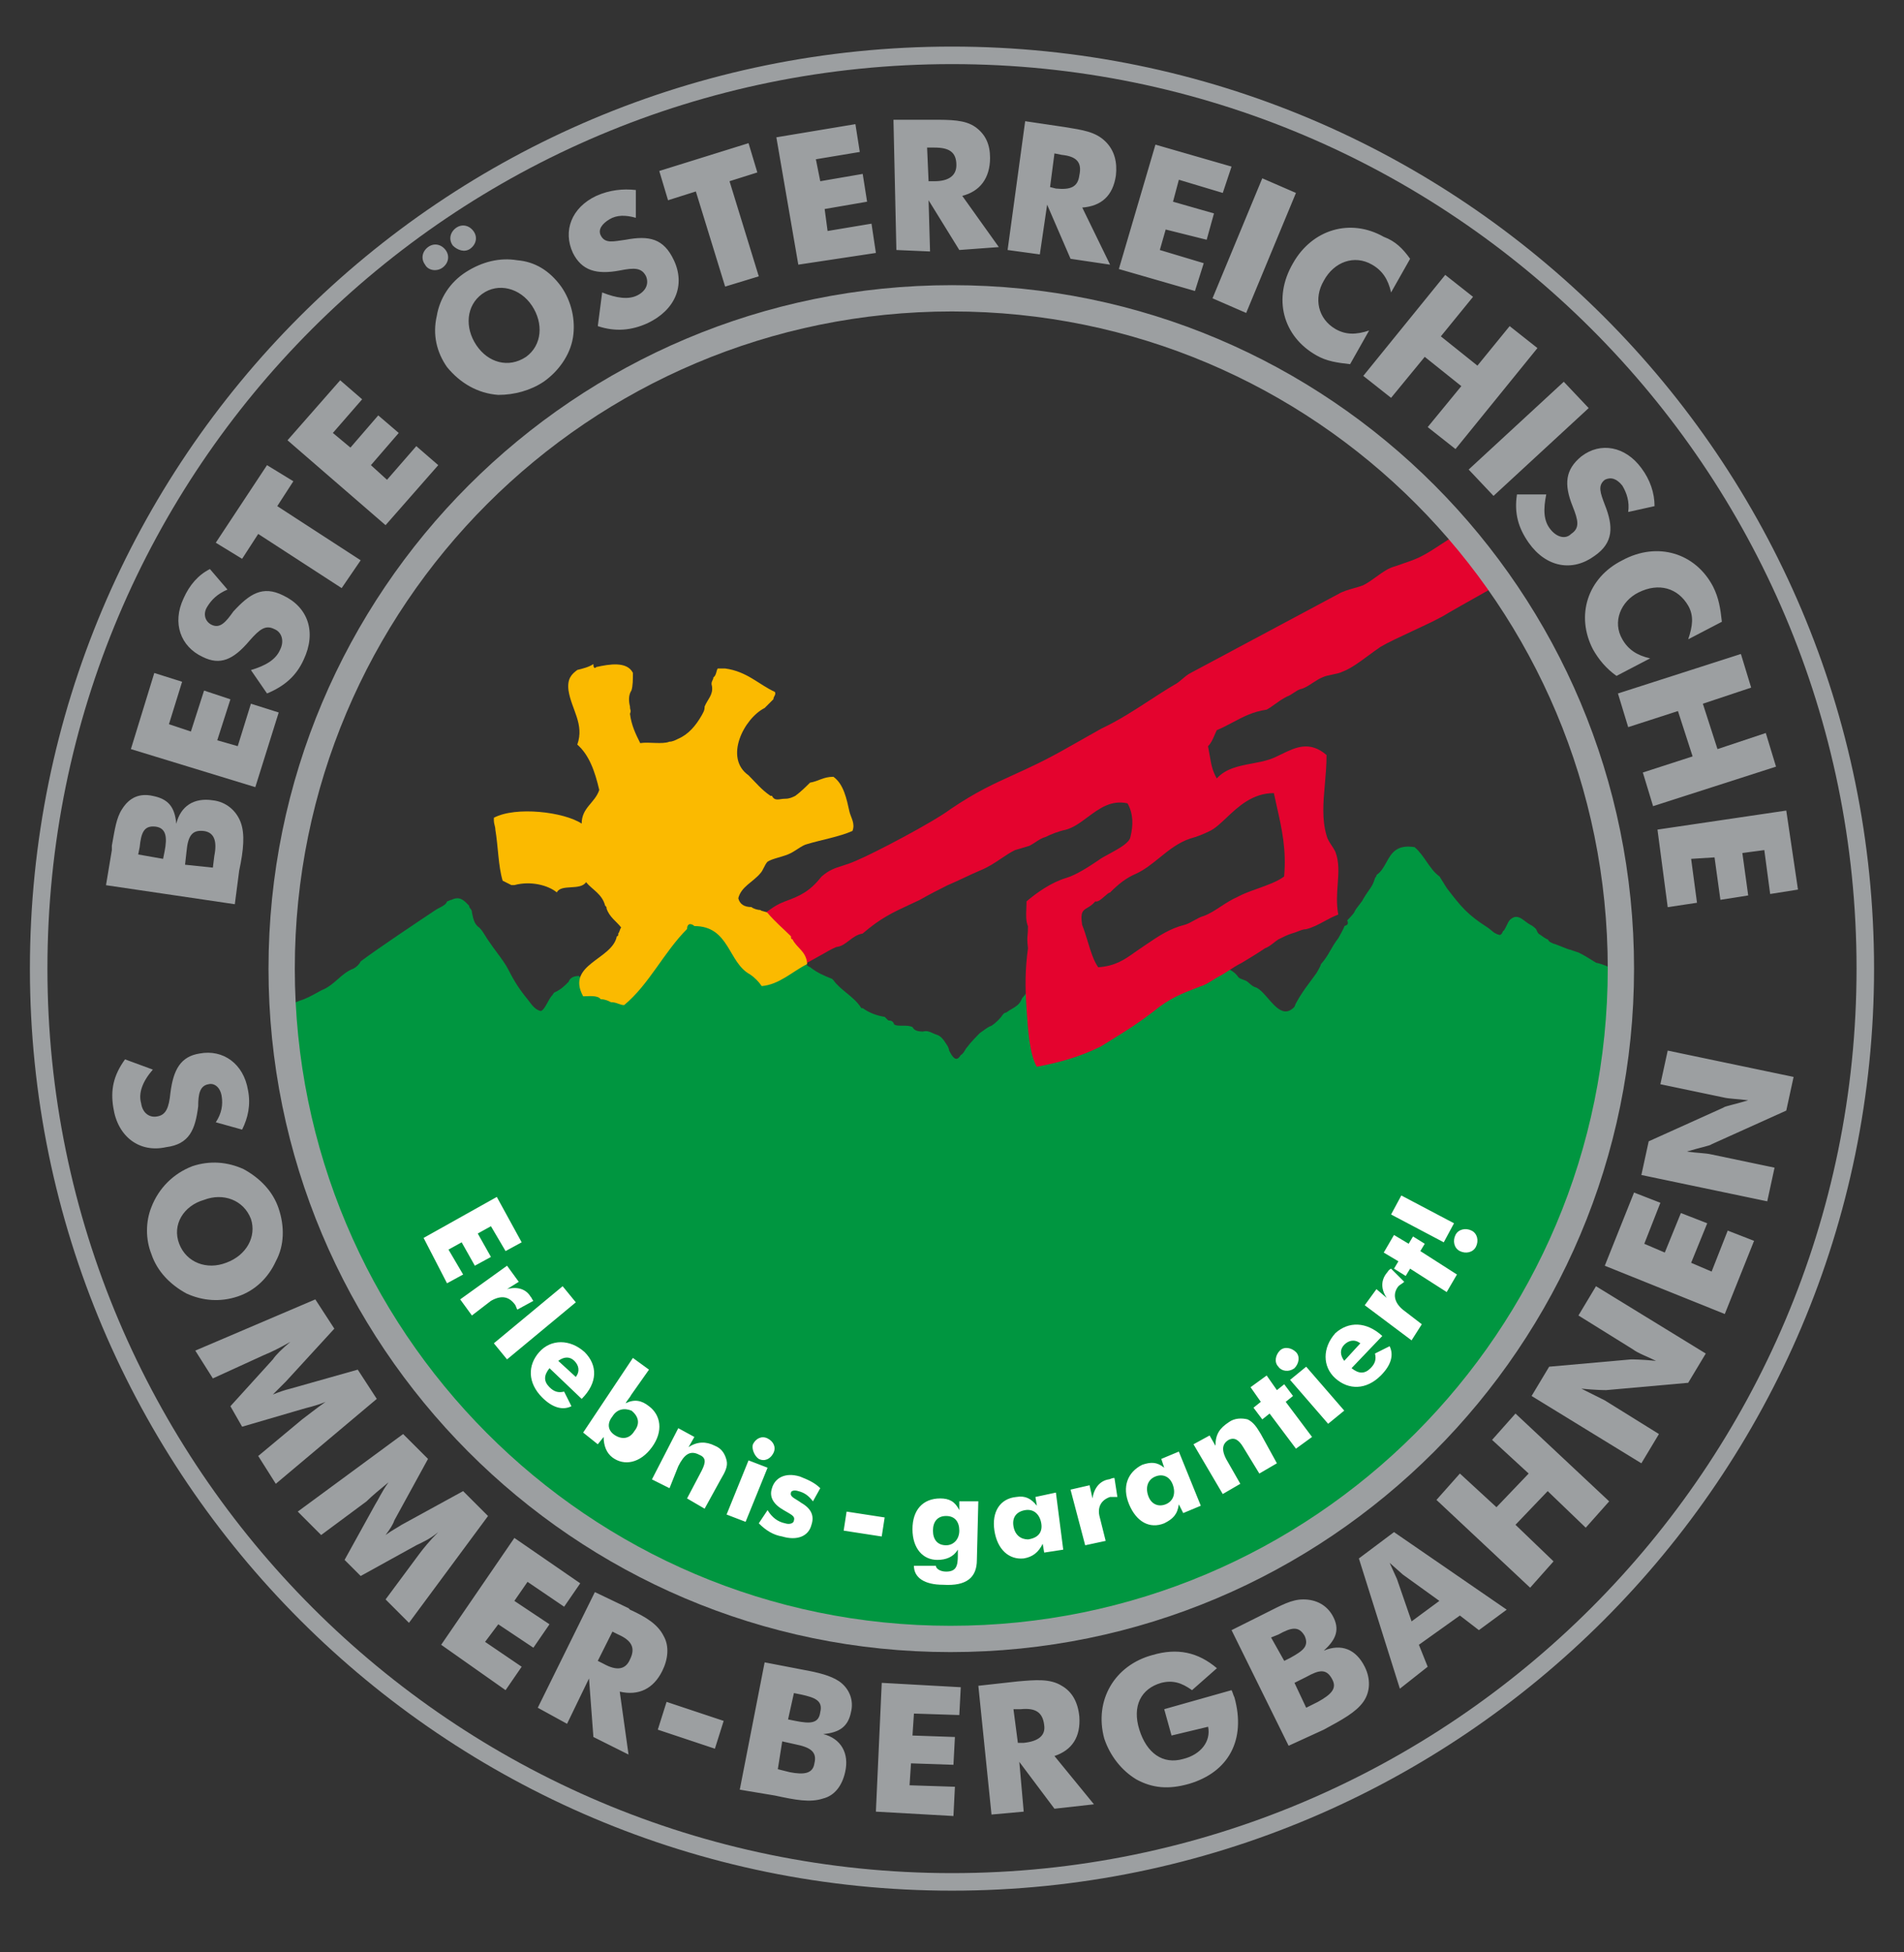
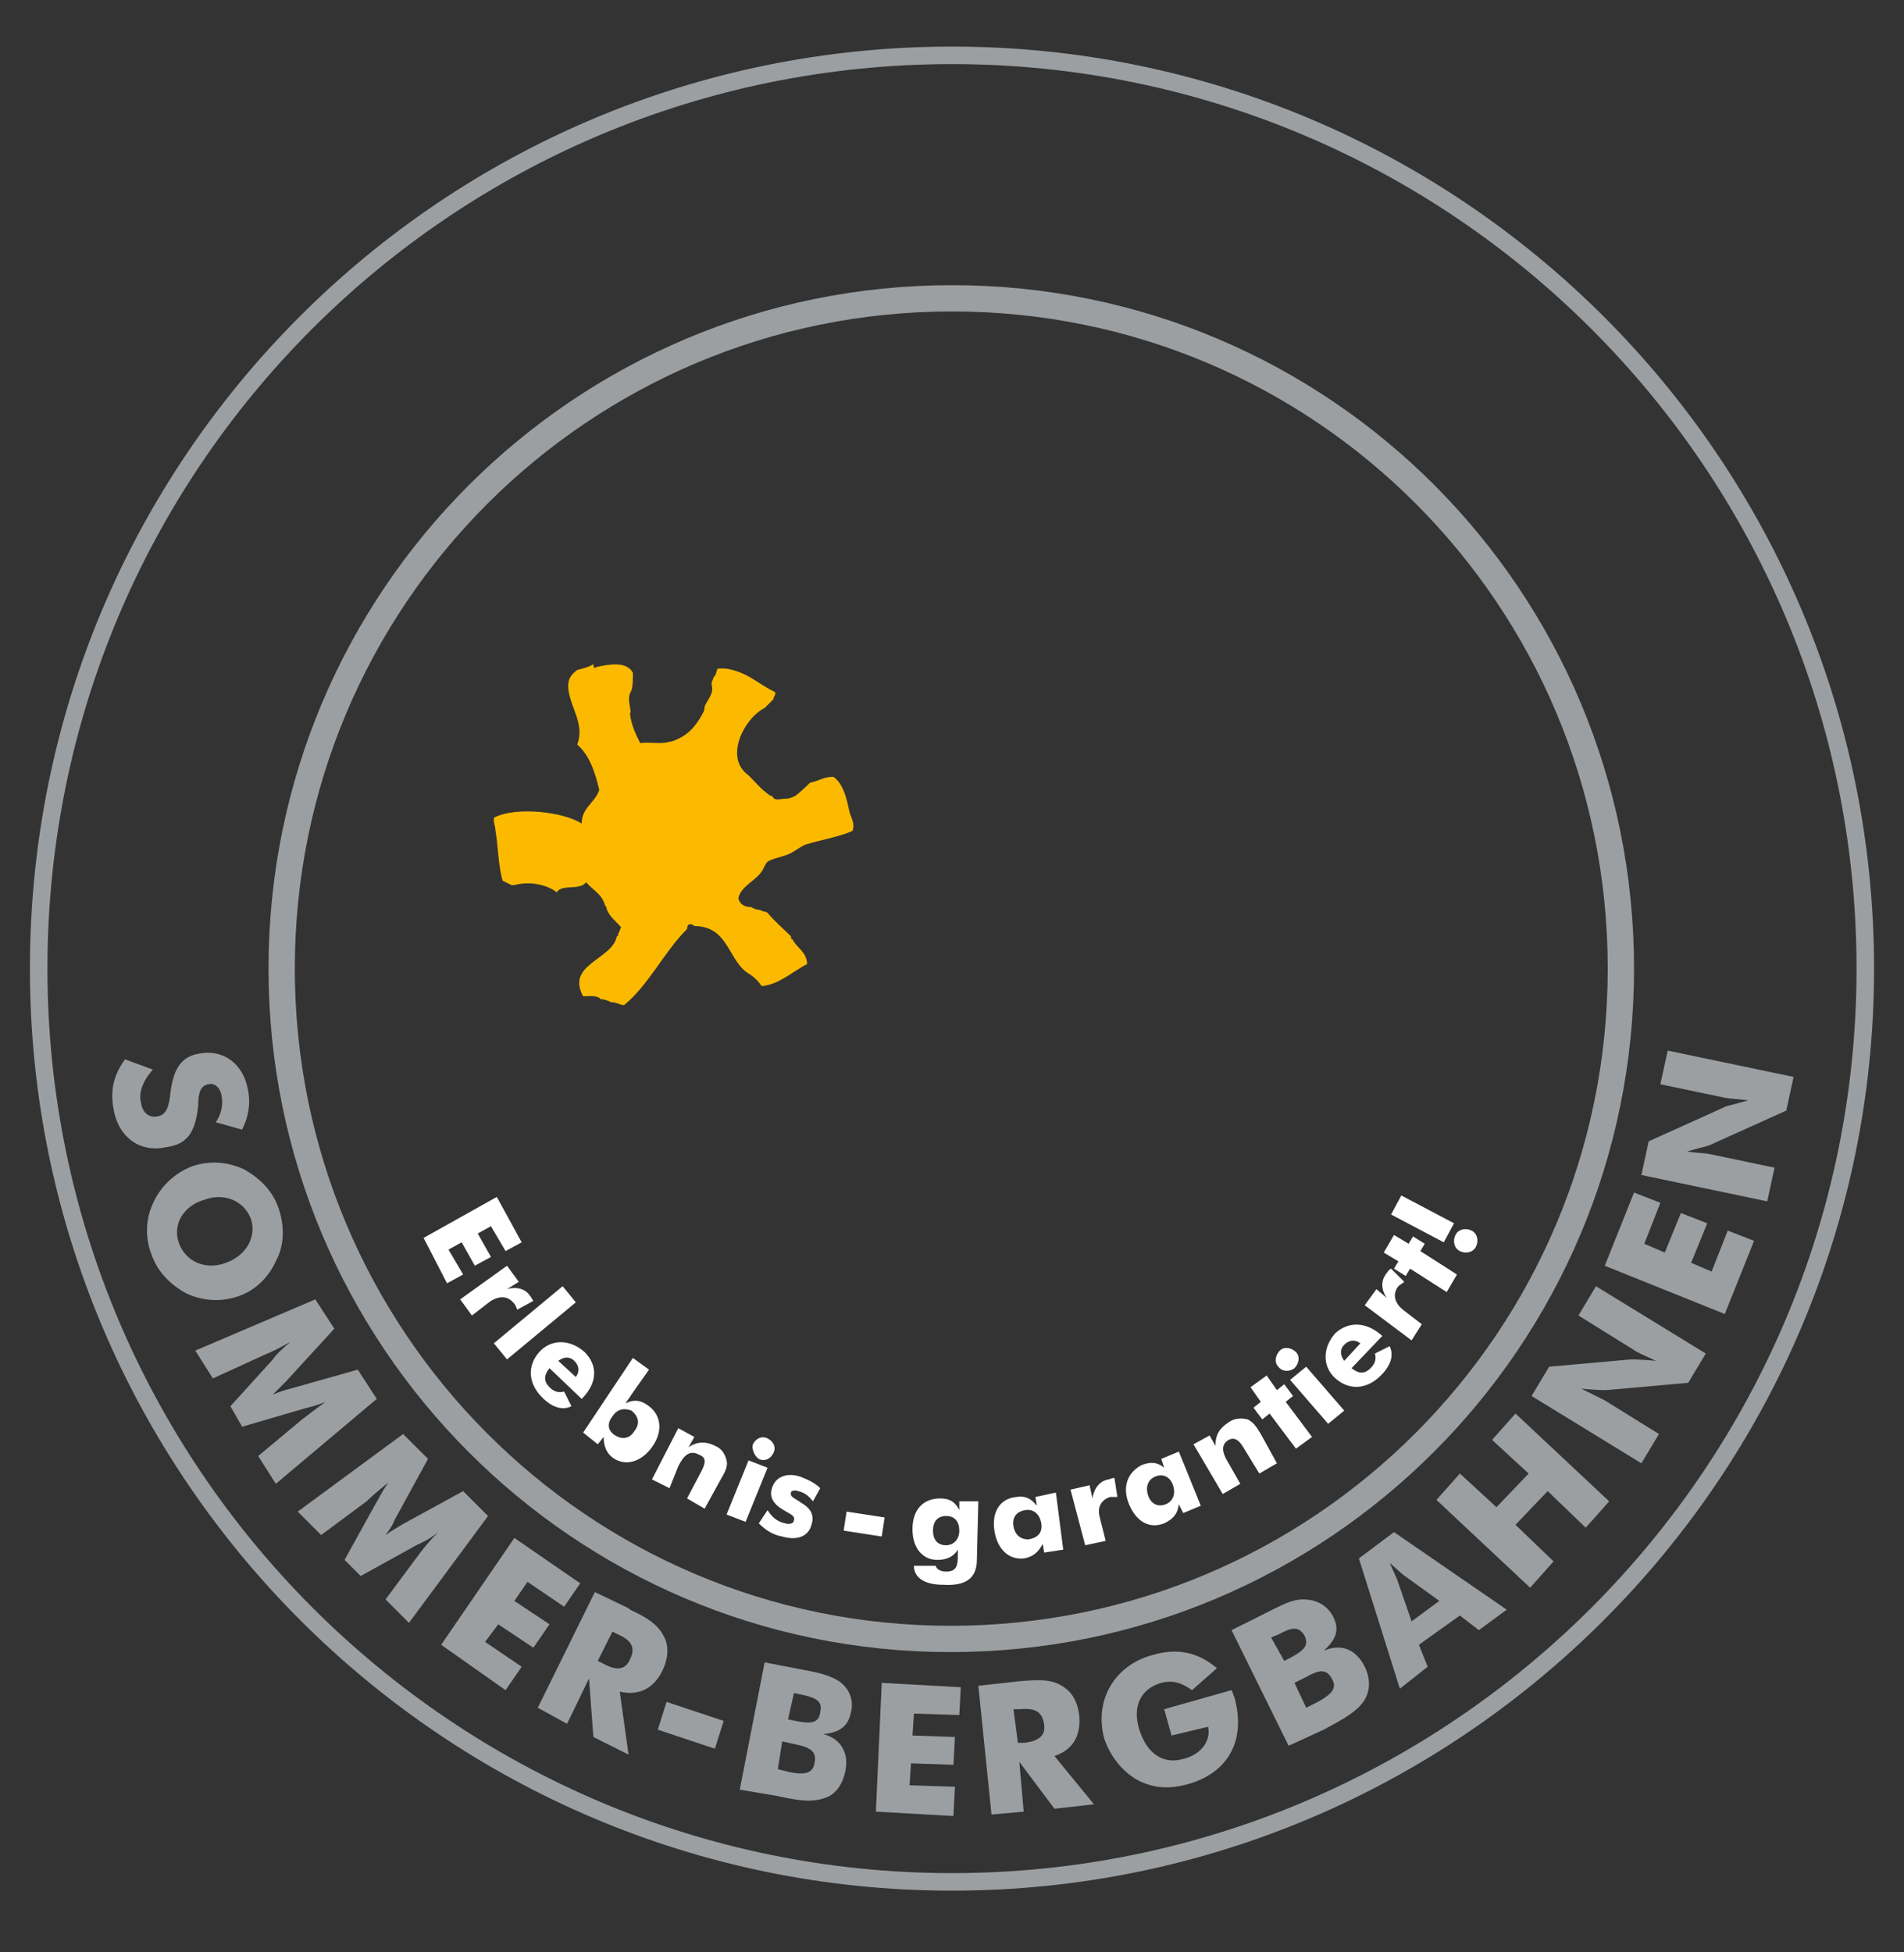
<svg xmlns="http://www.w3.org/2000/svg" width="79" height="81" viewBox="0 0 79 81" fill="none">
  <rect x="0" y="0" width="79" height="81" fill="#333333" stroke="none" />
  <path fill-rule="evenodd" clip-rule="evenodd" d="M39.5 2.66C18.749 2.66 1.968 19.44 1.968 40.189C1.968 60.878 18.81 77.718 39.5 77.718C60.19 77.718 77.031 60.878 77.031 40.189C77.031 19.44 60.19 2.66 39.5 2.66ZM1.241 40.189C1.241 19.038 18.347 1.933 39.5 1.933C60.591 1.933 77.758 19.038 77.758 40.189C77.758 61.28 60.591 78.446 39.5 78.446C18.408 78.446 1.241 61.28 1.241 40.189Z" fill="#9C9FA1" />
-   <path fill-rule="evenodd" clip-rule="evenodd" d="M67.323 40.4C67.292 44.17 66.49 47.995 64.831 51.65C58.484 65.637 41.999 71.831 28.011 65.484C18.216 61.039 12.243 51.624 11.722 41.577C11.962 41.646 12.193 41.638 12.419 41.525C12.685 41.449 12.952 41.301 13.159 41.186C13.282 41.118 13.383 41.062 13.451 41.039C13.677 40.927 13.85 40.775 14.019 40.626C14.215 40.454 14.405 40.287 14.666 40.189C14.787 40.129 14.909 40.007 14.969 39.886C15.698 39.339 17.338 38.246 18.067 37.76L18.067 37.76C18.121 37.724 18.181 37.693 18.24 37.663C18.378 37.592 18.51 37.523 18.552 37.396C18.583 37.396 18.613 37.381 18.643 37.365C18.674 37.35 18.704 37.335 18.735 37.335C19.066 37.169 19.247 37.355 19.414 37.528C19.43 37.545 19.447 37.562 19.463 37.578C19.463 37.633 19.488 37.663 19.515 37.696C19.548 37.736 19.585 37.781 19.585 37.882C19.645 38.185 19.706 38.367 19.888 38.489C19.996 38.596 20.061 38.704 20.134 38.824C20.184 38.907 20.239 38.996 20.313 39.096C20.4 39.227 20.503 39.365 20.607 39.505C20.794 39.757 20.986 40.016 21.103 40.25C21.346 40.736 21.589 41.1 21.892 41.464C21.905 41.481 21.917 41.497 21.929 41.513C22.092 41.731 22.212 41.894 22.439 41.95C22.543 41.915 22.628 41.761 22.715 41.601C22.78 41.482 22.847 41.36 22.925 41.282C22.925 41.282 22.985 41.161 23.046 41.161C23.289 41.039 23.411 40.918 23.593 40.736C23.654 40.554 23.836 40.493 24.018 40.493C24.2 40.675 24.489 40.766 24.777 40.857C25.066 40.948 25.354 41.039 25.536 41.221H25.597C25.718 41.404 26.143 41.282 26.326 41.221C26.355 40.961 26.521 40.839 26.688 40.716C26.871 40.581 27.054 40.447 27.054 40.129V40.068C27.358 39.825 27.662 39.582 27.783 39.218C28.026 39.035 28.208 38.853 28.39 38.61C28.39 38.58 28.406 38.55 28.421 38.519C28.436 38.489 28.451 38.459 28.451 38.428C28.476 38.416 28.506 38.403 28.538 38.39C28.664 38.338 28.828 38.27 28.876 38.124C29.66 37.707 30.264 38.457 30.688 38.984C30.757 39.07 30.821 39.15 30.88 39.218C31.002 39.4 31.123 39.521 31.305 39.582C31.609 40.311 32.702 40.736 33.249 39.946C33.39 39.946 33.429 39.987 33.472 40.034C33.503 40.067 33.537 40.103 33.613 40.129C33.917 40.371 34.22 40.493 34.524 40.614L34.585 40.675C34.725 40.872 34.918 41.03 35.115 41.191C35.343 41.377 35.576 41.568 35.739 41.829H35.799C36.042 42.011 36.346 42.132 36.71 42.193L36.771 42.254L36.832 42.315C36.862 42.345 36.877 42.345 36.9 42.345C36.923 42.345 36.953 42.345 37.014 42.375L37.075 42.436C37.075 42.557 37.257 42.557 37.439 42.557C37.621 42.557 37.743 42.557 37.864 42.618C37.925 42.74 38.046 42.8 38.289 42.8C38.466 42.756 38.579 42.809 38.697 42.864C38.741 42.884 38.786 42.905 38.836 42.922C39.045 42.974 39.164 43.161 39.27 43.328C39.288 43.355 39.305 43.382 39.322 43.408C39.322 43.408 39.382 43.529 39.382 43.59C39.625 44.076 39.747 43.954 39.868 43.772C39.947 43.733 40 43.642 40.044 43.567C40.069 43.526 40.09 43.49 40.111 43.468C40.293 43.225 40.536 42.983 40.658 42.861C40.712 42.825 40.761 42.789 40.808 42.754C40.918 42.673 41.016 42.6 41.144 42.557C41.326 42.436 41.508 42.254 41.629 42.072C41.629 42.072 41.69 42.011 41.751 42.011C41.829 41.952 41.908 41.906 41.983 41.862C42.138 41.77 42.276 41.689 42.358 41.525L42.419 41.404C42.505 41.317 42.551 41.244 42.588 41.185C42.628 41.12 42.659 41.071 42.722 41.039L42.844 41.221C43.063 41.221 43.153 41.109 43.247 40.991C43.335 40.88 43.427 40.765 43.633 40.736C43.764 41.04 43.739 41.47 43.714 41.89C43.704 42.056 43.694 42.221 43.694 42.375C44.627 42.924 45.412 42.481 46.047 42.121C46.115 42.083 46.181 42.046 46.245 42.011C47.459 41.343 49.038 40.493 50.435 39.946C50.536 40.007 50.644 40.054 50.752 40.102C50.968 40.196 51.184 40.29 51.346 40.493C51.389 40.578 51.461 40.603 51.542 40.632C51.577 40.644 51.613 40.657 51.65 40.675C51.731 40.702 51.788 40.754 51.848 40.808C51.922 40.874 52.001 40.945 52.135 40.979C52.293 41.057 52.451 41.239 52.613 41.425C52.949 41.812 53.304 42.219 53.714 41.768C53.755 41.647 53.795 41.579 53.836 41.512C53.856 41.478 53.876 41.444 53.897 41.404C54.099 41.08 54.22 40.918 54.369 40.72C54.443 40.621 54.524 40.513 54.625 40.371C54.625 40.371 54.807 40.068 54.807 40.007C55.005 39.777 55.095 39.618 55.194 39.444C55.279 39.296 55.369 39.137 55.536 38.914C55.536 38.914 55.779 38.489 55.779 38.428C55.794 38.421 55.807 38.415 55.82 38.409C55.913 38.365 55.954 38.346 55.901 38.185C55.901 38.185 56.204 37.882 56.204 37.821C56.247 37.735 56.29 37.679 56.376 37.569C56.412 37.523 56.455 37.467 56.508 37.396C56.631 37.175 56.724 37.043 56.799 36.937C56.91 36.78 56.982 36.677 57.054 36.424C57.054 36.424 57.115 36.364 57.115 36.303C57.303 36.177 57.412 35.98 57.521 35.783C57.729 35.406 57.937 35.029 58.694 35.149C58.895 35.321 59.042 35.535 59.186 35.743C59.346 35.976 59.502 36.203 59.727 36.364L60.03 36.849C60.637 37.639 60.88 37.942 61.731 38.489C61.79 38.528 61.836 38.568 61.88 38.605C61.971 38.683 62.052 38.752 62.216 38.792C62.288 38.792 62.317 38.73 62.341 38.678C62.359 38.642 62.373 38.61 62.399 38.61C62.444 38.542 62.482 38.464 62.517 38.391C62.575 38.271 62.627 38.162 62.702 38.124C62.924 37.947 63.113 38.093 63.293 38.232C63.36 38.284 63.426 38.334 63.492 38.367C63.613 38.428 63.674 38.489 63.735 38.55C63.748 38.576 63.758 38.6 63.768 38.621C63.801 38.698 63.822 38.745 63.917 38.792C63.917 38.792 64.16 38.975 64.22 38.975C64.268 39.069 64.315 39.09 64.392 39.124C64.413 39.133 64.437 39.144 64.463 39.157C64.494 39.157 64.645 39.218 64.797 39.278C64.949 39.339 65.101 39.4 65.131 39.4L65.496 39.521C65.746 39.646 65.853 39.714 65.993 39.803C66.058 39.844 66.129 39.889 66.225 39.946C66.491 39.991 66.952 40.197 67.323 40.4Z" fill="#009640" />
-   <path fill-rule="evenodd" clip-rule="evenodd" d="M60.621 22.049C60.409 22.183 60.176 22.335 59.956 22.479C59.591 22.717 59.259 22.934 59.11 23.009C58.811 23.179 58.573 23.26 58.289 23.356C58.169 23.397 58.04 23.44 57.895 23.494C57.608 23.566 57.363 23.744 57.11 23.928C56.936 24.055 56.758 24.184 56.559 24.284C56.444 24.33 56.312 24.367 56.175 24.405C55.951 24.469 55.715 24.535 55.527 24.648L49.393 27.927C49.272 27.988 49.166 28.079 49.059 28.17C48.953 28.261 48.847 28.352 48.725 28.413C48.354 28.631 48.006 28.858 47.659 29.084C47.042 29.485 46.428 29.885 45.689 30.235C45.476 30.356 45.233 30.493 44.99 30.63C44.748 30.766 44.505 30.903 44.292 31.024C43.367 31.553 42.683 31.863 42.051 32.15C41.231 32.522 40.497 32.855 39.434 33.575C38.705 34.121 36.276 35.396 35.547 35.7C35.302 35.812 35.105 35.874 34.931 35.929C34.631 36.025 34.397 36.099 34.09 36.368C33.604 36.975 33.239 37.157 32.571 37.4C32.267 37.514 32.106 37.628 31.924 37.757C31.814 37.834 31.698 37.917 31.539 38.008C31.429 38.044 31.341 38.125 31.249 38.21C31.188 38.266 31.125 38.324 31.053 38.372C30.981 38.401 30.922 38.416 30.869 38.43C30.7 38.474 30.587 38.503 30.264 38.919C30.517 39.595 30.889 39.919 31.256 40.237C31.415 40.376 31.574 40.514 31.721 40.679C31.782 40.74 31.903 40.801 32.086 40.679C32.146 40.619 32.146 40.619 32.169 40.611C32.192 40.604 32.237 40.589 32.389 40.497C32.436 40.474 32.455 40.469 32.472 40.464C32.5 40.456 32.52 40.451 32.632 40.376C32.643 40.376 32.65 40.376 32.657 40.374C32.687 40.368 32.71 40.331 33.057 40.133C33.148 40.072 33.163 40.072 33.186 40.072C33.209 40.072 33.239 40.072 33.361 40.012L33.361 40.011C33.482 39.951 33.604 39.89 34.029 39.647C34.061 39.631 34.118 39.598 34.188 39.559C34.381 39.447 34.668 39.283 34.758 39.283C34.931 39.254 35.077 39.143 35.228 39.027C35.394 38.9 35.567 38.768 35.79 38.736C36.542 38.092 37.008 37.875 37.82 37.498C37.926 37.448 38.039 37.396 38.158 37.34C38.584 37.097 38.948 36.915 39.312 36.732L39.312 36.732C39.525 36.641 39.753 36.535 39.98 36.429C40.208 36.322 40.436 36.216 40.648 36.125C41.003 35.983 41.275 35.8 41.536 35.624C41.722 35.498 41.904 35.376 42.106 35.275C42.197 35.245 42.303 35.214 42.41 35.184C42.516 35.154 42.622 35.123 42.713 35.093C42.806 35.046 42.891 34.99 42.973 34.936C43.105 34.849 43.231 34.766 43.381 34.728C43.624 34.607 43.928 34.486 44.231 34.425C44.553 34.333 44.839 34.12 45.13 33.903C45.61 33.547 46.102 33.181 46.782 33.332C47.025 33.757 47.025 34.243 46.903 34.728C46.862 34.974 46.41 35.218 46.025 35.427C45.838 35.528 45.667 35.62 45.567 35.7C45.203 35.943 44.656 36.307 44.231 36.429C43.624 36.611 43.017 37.036 42.592 37.4C42.592 37.513 42.587 37.617 42.583 37.715C42.572 37.986 42.563 38.21 42.652 38.433C42.652 38.622 42.643 38.719 42.635 38.8C42.623 38.925 42.615 39.011 42.652 39.344C42.531 40.255 42.531 40.922 42.592 41.833L42.594 41.873C42.654 42.773 42.718 43.724 43.017 44.262C43.988 44.08 44.839 43.837 45.689 43.412C45.837 43.319 45.973 43.235 46.099 43.157C46.799 42.722 47.206 42.469 47.875 41.955C48.533 41.417 49.014 41.232 49.781 40.937L49.818 40.922C49.972 40.884 50.151 40.772 50.322 40.665C50.422 40.603 50.519 40.542 50.608 40.497C50.717 40.443 50.839 40.364 50.972 40.276C51.136 40.17 51.318 40.051 51.519 39.951C51.822 39.769 52.126 39.587 52.49 39.344C52.612 39.303 52.733 39.209 52.855 39.114C52.916 39.067 52.976 39.02 53.037 38.979C53.28 38.858 53.401 38.797 53.584 38.736C53.683 38.711 53.773 38.676 53.856 38.643C53.976 38.596 54.084 38.554 54.191 38.554C54.468 38.485 54.705 38.357 54.948 38.225C55.131 38.126 55.318 38.025 55.527 37.947C55.444 37.504 55.474 37.087 55.503 36.689C55.538 36.213 55.571 35.766 55.405 35.336C55.359 35.242 55.303 35.158 55.249 35.076C55.162 34.944 55.078 34.817 55.041 34.668C54.842 33.99 54.904 33.285 54.971 32.538C55.005 32.147 55.041 31.745 55.041 31.328C54.342 30.722 53.749 31.011 53.182 31.287C53.011 31.371 52.842 31.454 52.673 31.51C52.444 31.586 52.196 31.633 51.948 31.679C51.407 31.781 50.861 31.883 50.486 32.299C50.301 31.975 50.257 31.721 50.193 31.35C50.173 31.234 50.151 31.107 50.122 30.963C50.251 30.834 50.319 30.675 50.391 30.507C50.421 30.437 50.451 30.366 50.486 30.296C50.731 30.194 50.947 30.078 51.16 29.965C51.582 29.741 51.986 29.526 52.551 29.445C52.66 29.391 52.77 29.312 52.89 29.224C53.037 29.118 53.201 28.999 53.401 28.899C53.492 28.869 53.584 28.808 53.675 28.747C53.766 28.686 53.857 28.626 53.948 28.595C54.121 28.561 54.295 28.447 54.468 28.332C54.599 28.247 54.729 28.161 54.859 28.109C54.98 28.049 55.132 28.018 55.284 27.988C55.436 27.958 55.588 27.927 55.709 27.866C56.04 27.742 56.399 27.478 56.766 27.207C56.939 27.079 57.114 26.951 57.288 26.834C57.569 26.666 58.072 26.432 58.584 26.193C59.179 25.916 59.788 25.633 60.082 25.438C60.214 25.358 60.891 24.977 61.627 24.563C61.845 24.441 62.068 24.316 62.283 24.194C61.766 23.455 61.212 22.739 60.621 22.049ZM49.393 34.789C49.636 34.728 49.94 34.607 50.183 34.486C50.408 34.383 50.634 34.17 50.885 33.932C51.378 33.466 51.97 32.907 52.855 32.907C52.895 33.099 52.938 33.287 52.979 33.472C53.187 34.395 53.381 35.255 53.28 36.368C53.003 36.576 52.587 36.724 52.18 36.87C51.873 36.98 51.571 37.088 51.337 37.218C51.075 37.335 50.855 37.479 50.643 37.618C50.413 37.769 50.193 37.913 49.94 38.008C49.818 38.038 49.682 38.114 49.545 38.19C49.408 38.266 49.272 38.342 49.15 38.372C48.525 38.528 48.034 38.864 47.562 39.186C47.484 39.239 47.406 39.292 47.328 39.344C47.238 39.404 47.152 39.465 47.069 39.523C46.648 39.821 46.276 40.082 45.567 40.133C45.375 39.863 45.255 39.472 45.132 39.066C45.061 38.833 44.988 38.594 44.899 38.372C44.818 37.843 44.928 37.778 45.118 37.664C45.212 37.608 45.326 37.541 45.446 37.4C45.553 37.436 45.703 37.303 45.833 37.188C45.923 37.108 46.003 37.036 46.053 37.036C46.418 36.672 46.721 36.429 47.146 36.247C47.496 36.085 47.798 35.84 48.106 35.591C48.492 35.278 48.886 34.958 49.393 34.789Z" fill="#E4032E" />
  <path fill-rule="evenodd" clip-rule="evenodd" d="M24.742 27.676C25.289 27.554 26.017 27.433 26.261 27.919C26.261 28.162 26.261 28.465 26.2 28.647C26.078 28.829 26.078 29.072 26.139 29.315C26.139 29.497 26.2 29.437 26.139 29.619C26.2 30.105 26.382 30.469 26.564 30.833C26.928 30.773 27.475 30.894 27.779 30.773C27.9 30.773 28.022 30.712 28.143 30.651C28.568 30.469 28.872 30.105 29.115 29.68C29.175 29.558 29.236 29.497 29.236 29.315C29.358 29.012 29.601 28.829 29.54 28.465C29.479 28.283 29.601 28.222 29.601 28.101C29.722 28.04 29.722 27.797 29.783 27.736H30.086C30.997 27.858 31.483 28.404 32.151 28.708C32.212 28.829 32.09 28.89 32.09 29.012C31.969 29.133 31.848 29.255 31.726 29.376C30.876 29.801 30.026 31.441 31.058 32.169C31.362 32.473 31.605 32.777 31.969 33.02H32.03C32.151 33.262 32.333 33.141 32.576 33.141C32.758 33.141 32.88 33.08 33.001 33.02C33.244 32.837 33.426 32.655 33.609 32.473C33.973 32.412 34.155 32.23 34.58 32.23C35.005 32.534 35.127 33.141 35.248 33.688C35.309 33.93 35.491 34.173 35.37 34.477C34.823 34.72 34.094 34.841 33.487 35.023C33.244 35.084 33.001 35.327 32.698 35.449C32.394 35.57 32.03 35.631 31.848 35.752C31.726 35.874 31.665 36.117 31.544 36.238C31.24 36.602 30.754 36.785 30.633 37.27C30.694 37.513 30.876 37.635 31.18 37.635C31.24 37.695 31.422 37.756 31.544 37.756C31.605 37.817 31.787 37.817 31.848 37.877C32.151 38.242 32.516 38.545 32.819 38.849C32.819 38.91 32.819 38.971 32.88 38.971C33.062 39.335 33.426 39.456 33.487 39.942V40.003C32.88 40.306 32.333 40.853 31.605 40.914C31.483 40.732 31.301 40.549 31.119 40.428C30.208 39.942 30.269 38.424 28.811 38.424C28.69 38.303 28.507 38.303 28.507 38.545C27.536 39.517 26.928 40.853 25.896 41.703C25.714 41.703 25.592 41.582 25.349 41.582C25.228 41.521 25.107 41.46 24.924 41.46C24.803 41.278 24.378 41.339 24.196 41.339C23.467 40.003 25.41 39.821 25.592 38.849C25.653 38.849 25.653 38.788 25.653 38.728C25.714 38.667 25.714 38.545 25.775 38.485C25.592 38.242 25.289 38.06 25.167 37.695C25.167 37.635 25.167 37.635 25.107 37.574C24.985 37.088 24.56 36.906 24.317 36.602C24.074 36.967 23.285 36.663 23.103 37.027C22.738 36.724 22.009 36.542 21.341 36.724H21.22C21.099 36.663 20.977 36.602 20.856 36.542C20.673 35.934 20.673 35.145 20.552 34.416C20.552 34.295 20.491 34.173 20.491 34.052V33.93C21.402 33.445 23.406 33.688 24.135 34.173C24.135 33.505 24.681 33.323 24.864 32.777C24.681 31.987 24.439 31.319 23.953 30.894C24.256 30.044 23.71 29.437 23.588 28.647C23.528 28.162 23.71 27.979 23.953 27.797C24.196 27.736 24.439 27.676 24.621 27.554C24.621 27.736 24.681 27.736 24.742 27.676Z" fill="#FBBA00" />
  <path fill-rule="evenodd" clip-rule="evenodd" d="M39.5 12.922C24.437 12.922 12.232 25.127 12.232 40.189C12.232 55.193 24.378 67.456 39.439 67.456C54.502 67.456 66.708 55.252 66.708 40.189C66.708 25.125 54.562 12.922 39.5 12.922ZM11.141 40.189C11.141 24.524 23.834 11.832 39.5 11.832C55.167 11.832 67.799 24.526 67.799 40.189C67.799 55.854 55.105 68.547 39.439 68.547C23.771 68.547 11.141 55.791 11.141 40.189Z" fill="#9C9FA1" />
  <path fill-rule="evenodd" clip-rule="evenodd" d="M73.326 49.845L68.103 48.752L68.407 47.355L71.504 45.958C71.564 45.897 71.929 45.837 72.536 45.654C72.111 45.594 71.747 45.594 71.504 45.533L68.892 44.986L69.196 43.59L74.419 44.683L74.115 46.08L71.018 47.476C70.957 47.537 70.593 47.598 69.986 47.78C70.411 47.841 70.775 47.841 71.018 47.901L73.629 48.448L73.326 49.845ZM71.564 54.52L66.585 52.517L67.799 49.48L68.892 49.905L68.224 51.606L69.075 51.97L69.743 50.33L70.836 50.755L70.168 52.395L71.018 52.759L71.686 51.059L72.779 51.484L71.564 54.52ZM68.103 60.714L63.548 57.921L64.277 56.706L67.678 56.403C67.739 56.403 68.103 56.403 68.71 56.464C68.346 56.281 67.981 56.16 67.739 55.978L65.492 54.581L66.22 53.367L70.775 56.16L70.046 57.374L66.645 57.678C66.585 57.678 66.22 57.678 65.613 57.617C65.978 57.8 66.342 57.982 66.585 58.103L68.832 59.5L68.103 60.714ZM63.488 65.876L59.601 62.233L60.573 61.139L62.091 62.536L63.427 61.139L61.909 59.743L62.88 58.65L66.767 62.293L65.795 63.386L64.216 61.868L62.88 63.265L64.459 64.783L63.488 65.876ZM58.569 67.273L59.722 66.423L58.204 65.329L57.658 64.844L57.961 65.512L58.569 67.273ZM58.083 70.066L56.382 64.662L57.84 63.569L62.516 66.787L61.362 67.637L60.573 67.03L58.872 68.244L59.237 69.155L58.083 70.066ZM53.285 68.912L53.528 68.791C54.075 68.487 54.318 68.305 54.135 67.88C53.892 67.455 53.589 67.516 53.042 67.819L52.739 67.941L53.285 68.912ZM53.467 72.434L51.099 67.637L52.435 66.969L52.556 66.908C53.164 66.605 53.589 66.362 54.075 66.362C54.621 66.362 55.046 66.605 55.289 67.03C55.593 67.576 55.471 68.001 54.925 68.487C55.654 68.184 56.261 68.427 56.625 69.155C56.868 69.641 56.868 70.188 56.565 70.613C56.261 71.038 55.714 71.341 54.925 71.766L53.467 72.434ZM54.196 70.856L54.682 70.613C55.228 70.309 55.471 70.066 55.289 69.702C55.046 69.216 54.743 69.277 54.196 69.58L53.71 69.823L54.196 70.856ZM48.609 72.009L48.305 70.916L51.099 70.127C51.16 70.248 51.16 70.309 51.22 70.43C51.706 72.192 50.977 73.527 49.338 74.013C48.487 74.256 47.819 74.195 47.151 73.831C46.544 73.467 46.058 72.859 45.816 72.131C45.39 70.552 46.241 69.094 47.819 68.669C48.852 68.366 49.702 68.548 50.492 69.216L49.459 70.127C49.034 69.823 48.67 69.702 48.184 69.823C47.334 70.066 46.969 70.795 47.273 71.766C47.577 72.738 48.245 73.224 49.095 72.981C49.824 72.799 50.249 72.252 50.127 71.645L48.609 72.009ZM41.139 75.288L40.593 69.945L42.233 69.763C42.961 69.702 43.569 69.641 44.054 69.945C44.479 70.188 44.722 70.613 44.783 71.22C44.844 72.07 44.479 72.617 43.751 72.859L45.39 74.863L43.751 75.046L42.293 73.102L42.475 75.167L41.139 75.288ZM42.233 72.313H42.475C43.083 72.252 43.386 72.009 43.326 71.584C43.265 71.038 42.961 70.856 42.354 70.916H42.05L42.233 72.313ZM36.342 75.167L36.585 69.823L39.864 70.005L39.803 71.159L37.921 71.098L37.86 72.009L39.621 72.07L39.56 73.224L37.799 73.163L37.739 74.074L39.621 74.135L39.56 75.349L36.342 75.167ZM32.698 71.341L33.002 71.402C33.609 71.523 33.973 71.523 34.034 71.038C34.156 70.552 33.791 70.43 33.245 70.309L32.941 70.248L32.698 71.341ZM30.694 74.256L31.726 68.973L33.305 69.277C33.973 69.398 34.459 69.52 34.824 69.763C35.249 70.066 35.431 70.552 35.309 71.038C35.188 71.645 34.824 71.888 34.156 71.949C34.884 72.131 35.249 72.738 35.066 73.528C34.945 74.074 34.641 74.499 34.156 74.621C33.609 74.803 33.002 74.681 32.151 74.499L30.694 74.256ZM32.273 73.406L32.759 73.528C33.366 73.649 33.73 73.588 33.791 73.163C33.913 72.677 33.609 72.495 33.002 72.374L32.455 72.252L32.273 73.406ZM27.293 71.766L27.657 70.613L30.026 71.402L29.662 72.556L27.293 71.766ZM22.313 70.856L24.682 66.058L26.079 66.726L26.139 66.787C26.807 67.091 27.293 67.394 27.536 67.88C27.779 68.305 27.718 68.852 27.475 69.337C27.111 70.066 26.504 70.37 25.714 70.188L26.079 72.799L24.621 72.07L24.439 69.641L23.528 71.523L22.313 70.856ZM24.803 68.912L25.046 69.034C25.593 69.337 25.957 69.277 26.139 68.852C26.382 68.366 26.2 68.062 25.654 67.819L25.411 67.698L24.803 68.912ZM18.305 68.244L21.342 63.811L24.075 65.694L23.407 66.665L21.888 65.633L21.342 66.423L22.799 67.394L22.131 68.366L20.674 67.394L20.127 68.123L21.645 69.155L20.977 70.127L18.305 68.244ZM16.969 67.334L15.998 66.362L17.394 64.479C17.576 64.237 17.82 63.933 18.184 63.569C17.82 63.872 17.516 63.994 17.273 64.115L14.965 65.39L14.297 64.722L15.572 62.415C15.694 62.233 15.815 61.929 16.119 61.504C15.755 61.807 15.451 62.05 15.208 62.293L13.325 63.69L12.354 62.718L16.726 59.5L17.759 60.532L16.362 63.083C16.301 63.265 16.18 63.447 15.998 63.69C16.241 63.508 16.483 63.386 16.666 63.265L19.216 61.868L20.249 62.901L16.969 67.334ZM11.443 61.565L10.714 60.411L12.536 58.893C12.779 58.711 13.083 58.468 13.508 58.164C13.083 58.346 12.718 58.407 12.536 58.468L10.046 59.196L9.56 58.346L11.322 56.403C11.443 56.221 11.686 55.978 12.05 55.674C11.625 55.917 11.261 56.099 10.957 56.221L8.832 57.192L8.103 56.038L13.083 53.913L13.872 55.128L11.868 57.314C11.747 57.435 11.564 57.617 11.322 57.86C11.625 57.739 11.807 57.678 12.05 57.617L14.844 56.828L15.633 58.042L11.443 61.565ZM9.864 53.792C9.135 54.035 8.406 53.974 7.738 53.67C7.07 53.306 6.524 52.759 6.281 52.031C6.038 51.423 6.038 50.695 6.281 50.087C6.585 49.298 7.192 48.691 7.981 48.387C8.71 48.144 9.439 48.205 10.107 48.509C10.775 48.873 11.322 49.419 11.564 50.148C11.807 50.877 11.807 51.666 11.443 52.334C11.139 53.002 10.593 53.549 9.864 53.792ZM7.435 51.606C7.738 52.395 8.589 52.699 9.378 52.395C10.228 52.091 10.653 51.302 10.411 50.573C10.107 49.784 9.257 49.48 8.467 49.784C7.617 50.027 7.131 50.816 7.435 51.606ZM6.342 44.379C5.917 44.865 5.734 45.351 5.856 45.776C5.917 46.201 6.22 46.383 6.524 46.322C6.888 46.262 7.01 45.958 7.07 45.351C7.192 44.379 7.496 43.833 8.285 43.711C9.257 43.529 10.107 44.136 10.289 45.229C10.411 45.837 10.289 46.383 10.046 46.869L8.953 46.565C9.196 46.201 9.257 45.837 9.196 45.472C9.135 45.108 8.892 44.926 8.649 44.986C8.285 45.047 8.224 45.412 8.224 45.897C8.103 46.869 7.86 47.476 6.888 47.598C5.795 47.841 4.884 47.173 4.702 45.958C4.581 45.229 4.702 44.622 5.188 43.954L6.342 44.379Z" fill="#9C9FA1" />
-   <path fill-rule="evenodd" clip-rule="evenodd" d="M68.771 34.421L74.115 33.631L74.601 36.91L73.447 37.093L73.204 35.271L72.293 35.392L72.536 37.153L71.382 37.335L71.139 35.574L70.168 35.635L70.411 37.457L69.196 37.639M67.131 28.773L72.233 27.134L72.658 28.53L70.654 29.198L71.261 31.081L73.265 30.413L73.69 31.809L68.589 33.449L68.164 32.052L70.229 31.384L69.621 29.502L67.556 30.17L67.131 28.773ZM71.443 25.798L70.046 26.526C70.229 25.98 70.289 25.555 70.046 25.13C69.621 24.401 68.832 24.158 67.982 24.583C67.253 24.947 66.888 25.798 67.314 26.526C67.556 26.951 67.921 27.194 68.467 27.316L67.071 28.044C66.646 27.741 66.342 27.376 66.099 26.951C65.37 25.555 65.856 23.976 67.314 23.247C68.771 22.458 70.35 22.944 71.079 24.34C71.322 24.826 71.382 25.251 71.443 25.798ZM64.156 20.514C64.034 21.122 64.034 21.608 64.338 21.972C64.581 22.276 64.945 22.397 65.188 22.154C65.552 21.911 65.492 21.608 65.249 21C64.884 20.089 64.945 19.482 65.613 18.936C66.403 18.328 67.435 18.511 68.103 19.421C68.467 19.907 68.65 20.454 68.65 21L67.556 21.243C67.617 20.818 67.496 20.454 67.314 20.15C67.071 19.846 66.828 19.786 66.585 19.907C66.281 20.15 66.403 20.454 66.585 20.939C66.949 21.85 66.949 22.518 66.16 23.065C65.249 23.733 64.156 23.551 63.427 22.518C63.002 21.911 62.82 21.304 62.941 20.514H64.156ZM60.937 19.482L64.884 15.839L65.917 16.932L61.969 20.575L60.937 19.482ZM56.565 15.596L59.965 11.406L61.119 12.316L59.783 13.956L61.301 15.171L62.638 13.531L63.791 14.442L60.391 18.632L59.237 17.721L60.633 16.021L59.115 14.806L57.718 16.507L56.565 15.596ZM58.508 10.738L57.718 12.134C57.597 11.588 57.354 11.223 56.929 10.981C56.2 10.556 55.35 10.859 54.925 11.649C54.5 12.377 54.682 13.227 55.411 13.652C55.836 13.895 56.261 13.895 56.807 13.713L56.018 15.11C55.471 15.049 55.046 14.988 54.621 14.745C53.224 13.956 52.799 12.377 53.65 10.92C54.439 9.523 56.018 9.037 57.415 9.827C57.901 10.009 58.204 10.313 58.508 10.738ZM50.309 12.377L52.374 7.398L53.771 8.005L51.706 12.985L50.309 12.377ZM46.423 11.163L47.941 6.001L51.099 6.912L50.735 8.005L48.913 7.458L48.67 8.369L50.37 8.855L50.067 9.948L48.366 9.523L48.123 10.373L49.945 10.92L49.581 12.074L46.423 11.163ZM41.807 10.373L42.536 5.029L44.176 5.272C44.905 5.394 45.451 5.455 45.876 5.88C46.241 6.244 46.362 6.73 46.301 7.276C46.18 8.126 45.694 8.552 44.905 8.612L46.059 10.981L44.419 10.738L43.447 8.491L43.144 10.556L41.807 10.373ZM43.569 7.762L43.812 7.823C44.419 7.884 44.722 7.762 44.783 7.276C44.905 6.73 44.662 6.487 44.054 6.426L43.751 6.365L43.569 7.762ZM37.192 10.373L37.071 4.969H38.71C39.439 4.969 40.046 4.969 40.471 5.272C40.897 5.576 41.079 6.001 41.079 6.548C41.079 7.398 40.654 7.944 39.925 8.126L41.443 10.252L39.803 10.373L38.528 8.309L38.589 10.434L37.192 10.373ZM38.528 7.519H38.771C39.378 7.519 39.682 7.276 39.682 6.851C39.682 6.305 39.378 6.123 38.771 6.123H38.467L38.528 7.519ZM33.123 10.981L32.212 5.697L35.492 5.151L35.674 6.305L33.852 6.608L34.034 7.519L35.795 7.216L35.977 8.369L34.216 8.673L34.338 9.584L36.16 9.28L36.342 10.495L33.123 10.981ZM30.087 11.891L28.872 7.944L27.718 8.309L27.354 7.094L31.058 5.94L31.423 7.155L30.269 7.519L31.483 11.466L30.087 11.891ZM24.985 12.134C25.593 12.377 26.079 12.438 26.443 12.256C26.807 12.074 26.929 11.77 26.807 11.466C26.625 11.102 26.322 11.102 25.714 11.223C24.743 11.406 24.135 11.223 23.771 10.495C23.346 9.584 23.71 8.612 24.743 8.126C25.289 7.884 25.836 7.823 26.382 7.884V9.037C25.957 8.916 25.593 8.916 25.289 9.098C24.985 9.28 24.803 9.523 24.925 9.766C25.107 10.13 25.471 10.009 25.957 9.948C26.929 9.766 27.536 9.888 27.961 10.798C28.447 11.831 28.022 12.863 26.868 13.41C26.2 13.713 25.532 13.774 24.803 13.531L24.985 12.134ZM23.285 11.891C23.71 12.499 23.892 13.288 23.771 14.017C23.649 14.745 23.164 15.414 22.556 15.839C22.01 16.203 21.342 16.385 20.674 16.385C19.824 16.324 19.095 15.899 18.548 15.231C18.123 14.624 17.941 13.895 18.123 13.106C18.245 12.377 18.67 11.709 19.338 11.284C20.006 10.859 20.735 10.677 21.463 10.798C22.192 10.859 22.799 11.223 23.285 11.891ZM21.828 14.806C22.496 14.32 22.556 13.41 22.07 12.681C21.585 11.952 20.674 11.709 20.006 12.195C19.338 12.681 19.277 13.592 19.763 14.32C20.249 15.049 21.099 15.292 21.828 14.806ZM18.791 10.191C18.609 9.948 18.67 9.645 18.913 9.462C19.156 9.28 19.459 9.341 19.641 9.584C19.824 9.827 19.763 10.13 19.52 10.313C19.277 10.495 18.973 10.373 18.791 10.191ZM17.637 10.981C17.455 10.738 17.516 10.434 17.759 10.252C18.002 10.07 18.305 10.13 18.488 10.373C18.67 10.616 18.609 10.92 18.366 11.102C18.123 11.284 17.759 11.223 17.637 10.981ZM15.998 21.79L11.929 18.268L14.115 15.778L15.026 16.567L13.811 17.964L14.54 18.571L15.694 17.235L16.544 17.964L15.39 19.3L16.058 19.907L17.273 18.511L18.184 19.3L15.998 21.79ZM14.176 24.401L10.714 22.154L10.046 23.186L8.953 22.518L11.079 19.3L12.172 19.968L11.504 21L14.965 23.247L14.176 24.401ZM10.411 27.802C11.018 27.619 11.443 27.376 11.625 26.951C11.807 26.587 11.686 26.223 11.382 26.101C11.018 25.919 10.775 26.101 10.35 26.587C9.682 27.376 9.135 27.619 8.407 27.255C7.496 26.83 7.131 25.858 7.617 24.826C7.86 24.279 8.224 23.854 8.71 23.611L9.439 24.462C9.014 24.644 8.771 24.887 8.589 25.19C8.407 25.494 8.528 25.798 8.771 25.919C9.135 26.101 9.378 25.798 9.682 25.372C10.35 24.644 10.896 24.279 11.747 24.704C12.779 25.19 13.143 26.223 12.597 27.376C12.293 28.044 11.807 28.47 11.079 28.773L10.411 27.802ZM10.593 32.66L5.431 31.081L6.402 27.923L7.556 28.287L7.01 30.048L7.921 30.352L8.467 28.652L9.56 29.016L9.014 30.716L9.864 30.959L10.411 29.198L11.564 29.562L10.593 32.66ZM6.767 35.635L6.828 35.331C6.949 34.724 6.888 34.36 6.463 34.299C5.977 34.238 5.856 34.542 5.795 35.149L5.734 35.453L6.767 35.635ZM9.743 37.517L4.398 36.728L4.641 35.271V35.089C4.763 34.421 4.824 33.935 5.066 33.57C5.37 33.085 5.795 32.902 6.342 33.024C6.949 33.145 7.253 33.449 7.313 34.178C7.496 33.449 8.042 33.085 8.832 33.206C9.378 33.267 9.803 33.631 9.986 34.117C10.168 34.603 10.107 35.271 9.925 36.121L9.743 37.517ZM8.832 35.999L8.892 35.514C9.014 34.906 8.892 34.542 8.467 34.481C7.981 34.421 7.799 34.663 7.739 35.331L7.678 35.878L8.832 35.999Z" fill="#9C9FA1" />
  <path fill-rule="evenodd" clip-rule="evenodd" d="M59.904 51.545L57.718 50.391L58.143 49.602L60.329 50.755M60.572 51.909C60.329 51.788 60.269 51.484 60.39 51.241C60.511 50.998 60.815 50.938 61.058 51.059C61.301 51.18 61.362 51.484 61.24 51.727C61.119 51.97 60.815 52.031 60.572 51.909ZM60.026 53.609L58.508 52.638L58.325 52.941L57.839 52.638L58.022 52.334L57.414 51.97L57.839 51.241L58.447 51.605L58.629 51.302L59.115 51.605L58.932 51.909L60.451 52.881L60.026 53.609ZM58.568 55.613L56.625 54.156L57.111 53.488L57.536 53.852C57.293 53.488 57.293 53.124 57.536 52.82C57.596 52.759 57.596 52.699 57.718 52.638L58.264 53.184C58.204 53.245 58.082 53.306 58.022 53.367C57.779 53.67 57.839 54.035 58.204 54.338L58.993 54.945L58.568 55.613ZM56.443 55.735C56.2 55.553 55.957 55.613 55.775 55.795C55.593 55.978 55.593 56.221 55.775 56.464L56.443 55.735ZM57.354 55.431L56.078 56.767C56.382 57.01 56.625 57.01 56.868 56.767C57.05 56.585 57.111 56.403 57.05 56.16L57.657 55.856C57.839 56.221 57.718 56.646 57.293 57.071C56.686 57.678 55.957 57.678 55.41 57.192C54.864 56.706 54.864 55.917 55.41 55.31C55.957 54.824 56.686 54.824 57.354 55.431ZM53.042 56.706C52.86 56.524 52.92 56.221 53.103 56.038C53.285 55.856 53.588 55.917 53.771 56.099C53.953 56.281 53.892 56.585 53.71 56.767C53.467 56.949 53.163 56.889 53.042 56.706ZM55.107 59.075L53.528 57.253L54.196 56.706L55.775 58.528L55.107 59.075ZM53.771 60.107L52.678 58.65L52.374 58.892L52.01 58.407L52.313 58.164L51.888 57.557L52.556 57.071L52.981 57.678L53.285 57.435L53.649 57.921L53.346 58.164L54.439 59.621L53.771 60.107ZM50.734 61.989L49.52 59.925L50.188 59.56L50.431 59.986C50.431 59.5 50.613 59.257 50.977 59.014C51.22 58.832 51.524 58.832 51.767 58.892C52.01 59.014 52.131 59.196 52.313 59.5L52.981 60.714L52.252 61.139L51.584 60.046C51.402 59.743 51.22 59.621 50.977 59.743C50.673 59.925 50.673 60.228 50.977 60.714L51.463 61.565L50.734 61.989ZM48.669 61.625C48.548 61.261 48.244 61.139 47.941 61.261C47.637 61.382 47.516 61.686 47.637 62.05C47.758 62.415 48.062 62.536 48.366 62.415C48.669 62.293 48.791 61.989 48.669 61.625ZM48.912 60.228L49.823 62.475L49.094 62.779L48.912 62.415C48.852 62.84 48.669 63.022 48.305 63.204C47.698 63.447 47.151 63.143 46.847 62.415C46.544 61.686 46.787 61.079 47.394 60.775C47.758 60.654 48.001 60.654 48.305 60.897L48.184 60.532L48.912 60.228ZM45.026 64.115L44.418 61.807L45.208 61.625L45.329 62.172C45.39 61.747 45.633 61.443 45.997 61.382C46.058 61.382 46.119 61.322 46.24 61.322L46.362 62.111C46.24 62.111 46.179 62.111 46.058 62.111C45.694 62.232 45.511 62.536 45.633 62.961L45.876 63.933L45.026 64.115ZM43.204 63.204C43.143 62.84 42.9 62.597 42.536 62.657C42.171 62.718 41.989 62.961 42.05 63.325C42.111 63.69 42.354 63.872 42.657 63.872C43.082 63.811 43.264 63.568 43.204 63.204ZM43.811 61.929L44.115 64.297L43.325 64.419L43.264 64.054C43.082 64.419 42.839 64.601 42.475 64.662C41.868 64.722 41.382 64.297 41.26 63.508C41.139 62.718 41.503 62.172 42.171 62.111C42.536 62.05 42.779 62.172 43.022 62.475L42.961 62.111L43.811 61.929ZM39.803 63.508C39.803 63.143 39.621 62.9 39.256 62.9C38.892 62.9 38.71 63.143 38.71 63.508C38.71 63.872 38.892 64.115 39.256 64.115C39.56 64.115 39.803 63.872 39.803 63.508ZM40.592 62.293L40.532 64.722C40.532 65.451 40.107 65.815 39.135 65.754C38.346 65.754 37.92 65.451 37.92 64.965H38.831C38.831 65.087 39.014 65.208 39.256 65.208C39.681 65.208 39.742 64.965 39.742 64.54V64.297C39.56 64.601 39.256 64.722 38.892 64.722C38.285 64.722 37.86 64.236 37.86 63.447C37.86 62.657 38.285 62.172 39.014 62.172C39.378 62.172 39.621 62.293 39.803 62.657V62.293H40.592ZM35.005 63.508L35.127 62.718L36.706 62.961L36.584 63.751L35.005 63.508ZM31.483 63.204L31.848 62.657C32.03 62.961 32.273 63.143 32.576 63.204C32.758 63.265 32.941 63.204 32.941 63.083C33.001 62.9 32.819 62.84 32.516 62.657C32.09 62.415 31.908 62.111 32.03 61.747C32.151 61.322 32.576 61.079 33.184 61.261C33.487 61.382 33.791 61.504 34.034 61.747L33.73 62.293C33.548 62.05 33.366 61.929 33.123 61.868C32.941 61.807 32.819 61.868 32.819 61.929C32.758 62.111 33.001 62.172 33.244 62.354C33.669 62.597 33.791 62.9 33.669 63.265C33.548 63.751 33.062 63.933 32.455 63.751C32.09 63.69 31.787 63.508 31.483 63.204ZM31.24 59.925C31.362 59.682 31.605 59.56 31.848 59.682C32.09 59.803 32.212 60.046 32.09 60.289C31.969 60.532 31.726 60.654 31.483 60.532C31.301 60.411 31.179 60.107 31.24 59.925ZM30.147 62.84L31.058 60.593L31.848 60.897L30.936 63.143L30.147 62.84ZM27.05 61.382L28.143 59.257L28.811 59.621L28.568 60.046C28.933 59.803 29.297 59.803 29.661 59.986C29.965 60.107 30.086 60.35 30.147 60.593C30.208 60.836 30.086 61.079 29.904 61.382L29.236 62.597L28.507 62.172L29.115 61.018C29.297 60.654 29.297 60.471 28.993 60.35C28.629 60.168 28.386 60.35 28.143 60.836L27.779 61.747L27.05 61.382ZM25.41 58.771C25.167 59.075 25.228 59.378 25.532 59.56C25.835 59.743 26.139 59.682 26.321 59.378C26.564 59.075 26.503 58.771 26.2 58.528C25.896 58.407 25.592 58.468 25.41 58.771ZM26.26 56.342L26.928 56.828L26.2 57.86C26.139 57.982 26.017 58.103 25.957 58.225C26.321 58.042 26.625 58.103 26.928 58.346C27.414 58.71 27.536 59.378 27.05 60.046C26.564 60.714 25.896 60.836 25.41 60.471C25.167 60.289 25.046 59.986 25.046 59.621L24.803 59.925L24.196 59.439L26.26 56.342ZM23.892 57.132C24.074 56.889 24.013 56.646 23.831 56.464C23.649 56.281 23.406 56.281 23.163 56.464L23.892 57.132ZM24.135 58.042L22.799 56.767C22.556 57.071 22.556 57.314 22.799 57.557C22.981 57.739 23.163 57.8 23.406 57.739L23.71 58.346C23.345 58.528 22.92 58.407 22.495 57.982C21.888 57.374 21.888 56.646 22.374 56.099C22.86 55.553 23.649 55.553 24.256 56.099C24.803 56.646 24.803 57.374 24.135 58.042ZM20.491 55.735L23.345 53.367L23.892 54.035L21.038 56.403L20.491 55.735ZM19.094 53.913L21.038 52.516L21.524 53.184L21.038 53.488C21.463 53.367 21.827 53.488 22.009 53.792C22.07 53.852 22.07 53.913 22.131 53.974L21.463 54.338C21.402 54.217 21.402 54.156 21.341 54.095C21.098 53.792 20.795 53.731 20.37 53.974L19.58 54.581L19.094 53.913ZM17.576 51.363L20.613 49.662L21.645 51.545L20.977 51.909L20.37 50.877L19.823 51.18L20.37 52.152L19.702 52.516L19.155 51.545L18.609 51.848L19.216 52.881L18.548 53.245L17.576 51.363Z" fill="white" />
</svg>